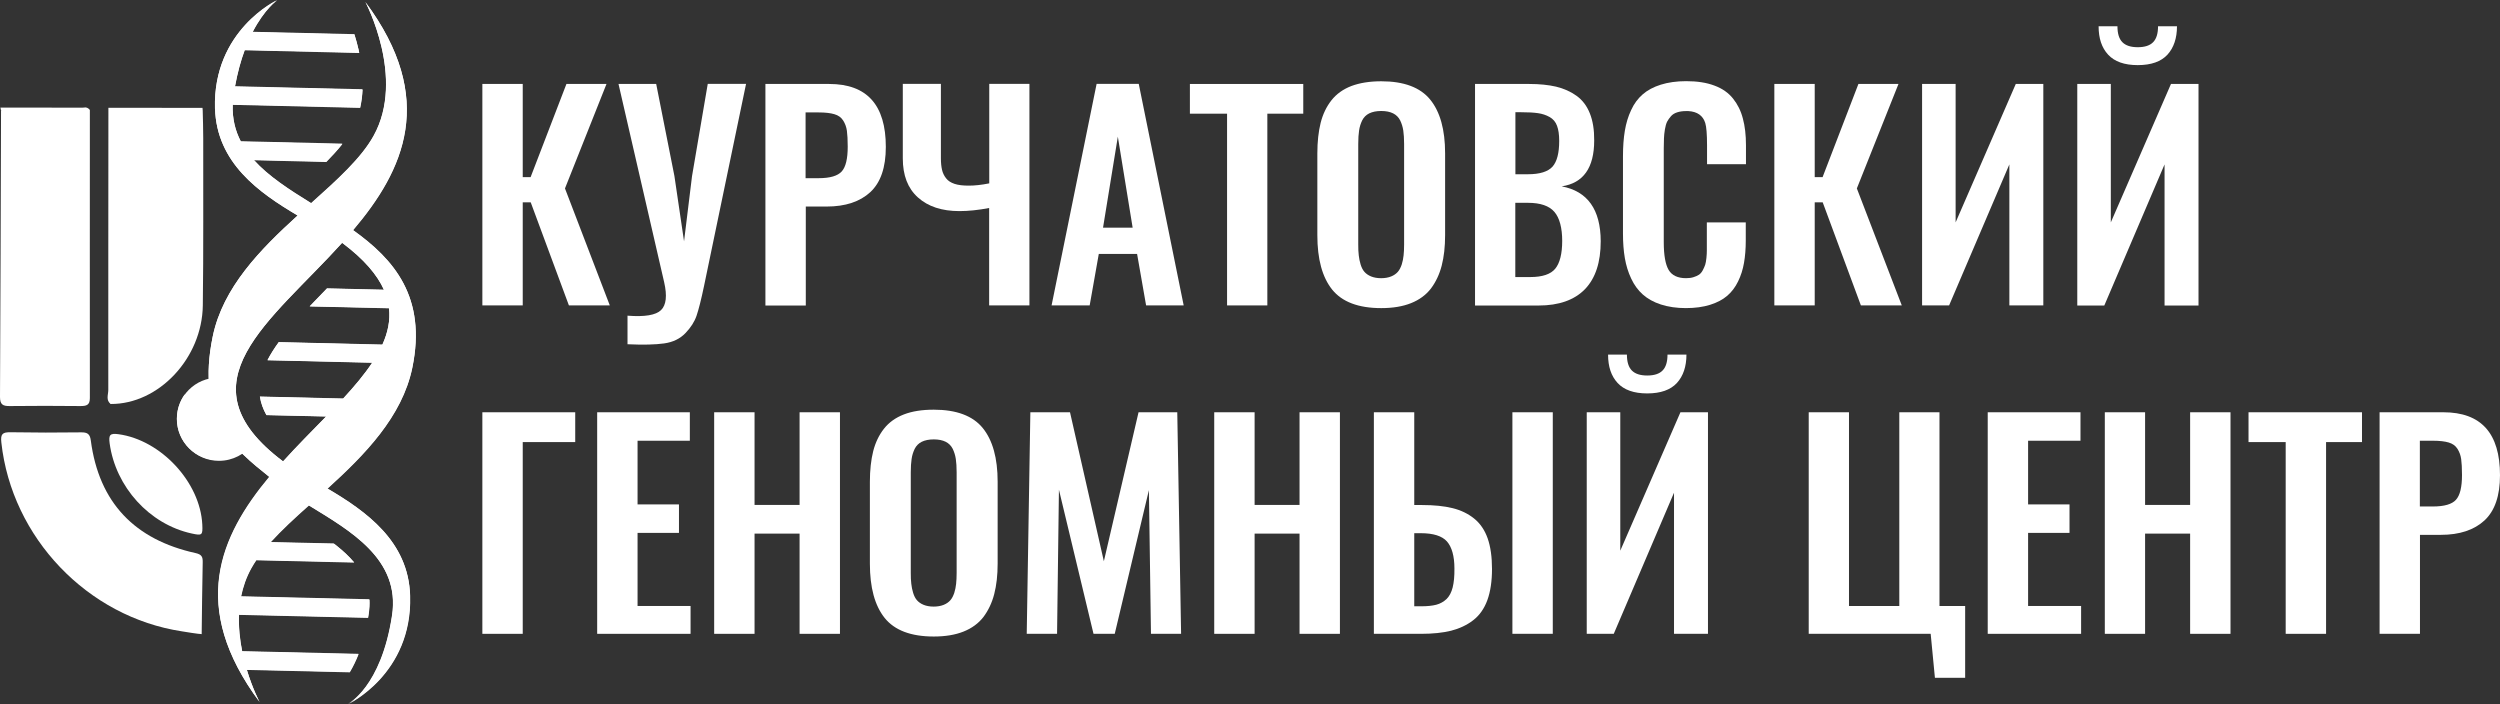
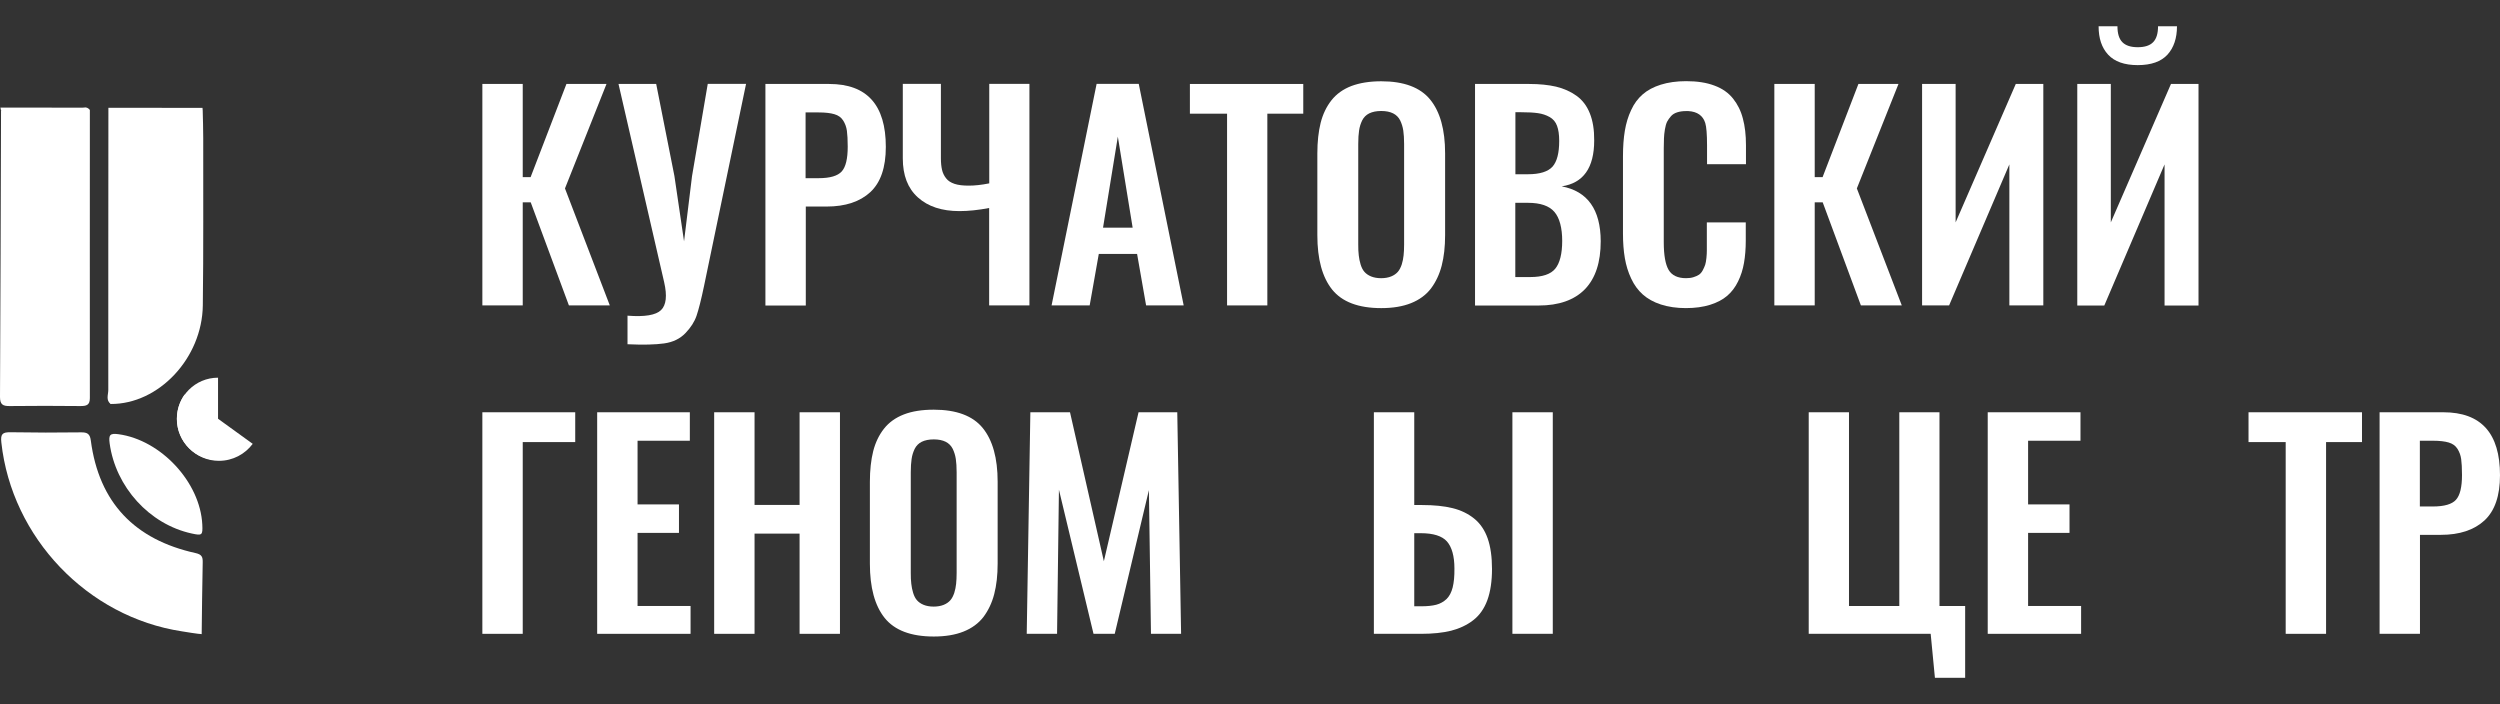
<svg xmlns="http://www.w3.org/2000/svg" id="_Слой_2" data-name="Слой 2" viewBox="0 0 241.47 68.01">
  <rect x="0" y="0" width="241.47" height="68.01" fill="#333333" stroke="none" />
  <defs>
    <style> .cls-1, .cls-2 { fill: #fff; } .cls-2 { fill-rule: evenodd; } </style>
  </defs>
  <g id="_Слой_1-2" data-name="Слой 1">
    <path class="cls-1" d="M.1,10.68C.07,19.9.05,29.12,0,38.34c0,.73.27.89.94.88,2.27-.03,4.54-.02,6.82,0,.57,0,.92-.07.92-.77-.01-9.27,0-18.53,0-27.8,0-.09-.25-.26-.34-.26-2.22.31-7.74-.02-8.23.27" />
    <path class="cls-1" d="M19.48,61.23c.03-2.31.05-4.63.1-6.94.01-.51-.11-.74-.69-.87-5.86-1.29-9.33-4.86-10.12-10.88-.08-.64-.35-.79-.95-.78-2.27.03-4.54.03-6.81-.01-.78-.01-.97.18-.88.99,1,9.18,8.31,16.85,17.44,18.24.3.05,1.57.26,1.93.27" />
    <path class="cls-1" d="M10.47,10.41c0,9.09-.02,18.18-.01,27.26,0,.45-.26.98.24,1.36.55-.64.43-1.43.43-2.18.02-7.71.03-15.42.04-23.12,0-.45.02-.89,0-1.34-.02-.9.39-1.28,1.29-1.28,1.74.01,3.48.02,5.21,0,.66,0,1.35.05,1.91-.43,0-.09-.01-.17-.02-.26-3.03,0-6.06,0-9.09-.01" />
    <path class="cls-1" d="M.1,10.68c2.29,0,4.58,0,6.87-.02.46,0,.98.19,1.36-.26-2.76,0-5.53,0-8.29-.01.02.1.04.19.06.28" />
    <path class="cls-1" d="M19.58,10.68c-2.53,0-5.07.05-7.6-.02-1.03-.03-1.26.32-1.26,1.29.02,9.02-.02,18.05-.03,27.07,4.63.03,8.84-4.42,8.9-9.53.07-5.38.03-10.77.04-16.15,0-.89-.03-1.78-.05-2.66" />
    <path class="cls-1" d="M19.54,50.67c-.2-4.1-4-8.17-8.09-8.73-.82-.11-.97.05-.86.88.57,4.2,3.83,7.82,7.93,8.71,1,.22,1.07.17,1.02-.85" />
    <path class="cls-1" d="M21.06,36.48c-2.2,0-3.98,1.78-3.98,3.98s1.78,3.98,3.98,3.98" />
    <path class="cls-1" d="M17.83,38.11c-.47.66-.74,1.47-.74,2.34,0,2.24,1.82,4.06,4.06,4.06,1.34,0,2.52-.65,3.26-1.64" />
-     <path class="cls-2" d="M33.05,23.44c-6.91,7.65-15.81,13.52-5.73,21.11,0,0,.02.01.03.02,1.36-1.51,2.8-2.94,4.16-4.34l-5.77-.13c-.32-.57-.53-1.16-.63-1.78l8.04.19c1.08-1.17,2.05-2.33,2.81-3.47l-10.12-.24c.3-.59.68-1.18,1.09-1.74l10.01.24c.52-1.17.77-2.33.64-3.52l-7.66-.18c.55-.58,1.11-1.16,1.67-1.73l5.5.13c-.65-1.45-1.91-2.95-4-4.51,0,0-.02-.01-.03-.02M26.03,46.07c-3.46-2.76-7.11-5.69-5.48-13.58.98-4.74,4.61-8.41,8.2-11.68-3.73-2.2-7.83-5.08-7.98-10.35C20.55,2.9,26.77,0,26.77,0,26.77,0,25.57.8,24.4,3.07l9.83.23c.16.51.29,1.01.4,1.49.02.1.04.19.06.29l-11.06-.26c-.36.98-.69,2.15-.94,3.51l12.32.29c-.03.59-.1,1.18-.23,1.76l-12.31-.29c-.04,1.35.25,2.52.79,3.55l9.81.23c-.46.6-1,1.17-1.55,1.73l-7-.16c1.42,1.58,3.43,2.87,5.53,4.17,2.51-2.25,4.83-4.33,6.03-6.5,3.11-5.6-.79-12.93-.79-12.93,6.95,9.36,3.72,16.23-1.2,22.03,3.99,2.84,7.13,6.49,5.73,13.28-.98,4.74-4.61,8.41-8.2,11.68,3.73,2.2,7.83,5.08,7.98,10.35.22,7.57-6.01,10.47-6.01,10.47,0,0,3.22-1.61,4.27-8.55.83-5.48-4.11-8.23-8.04-10.65-1.36,1.22-2.64,2.39-3.7,3.56l6.12.14c.09.07.18.14.27.21.66.53,1.22,1.06,1.68,1.6l-9.45-.22c-.18.26-.33.52-.48.78-.49.88-.8,1.8-.99,2.73l12.4.29c.02.44,0,.9-.07,1.37-.02.13-.04.26-.06.39l-12.47-.29c-.05,1.24.09,2.44.31,3.54l11.24.26c-.24.6-.51,1.19-.85,1.75l-9.94-.23c.56,1.86,1.23,3.11,1.23,3.11-6.84-9.2-3.83-16,.95-21.74" />
-     <path class="cls-1" d="M27.32,44.55c-10.08-7.58-1.18-13.46,5.73-21.1,0,0,.02.01.03.02,2.08,1.57,3.35,3.06,4,4.51l-5.5-.13c-.56.57-1.12,1.15-1.67,1.73l7.66.18c.14,1.19-.11,2.36-.64,3.52l-10.01-.24c-.41.57-.78,1.15-1.09,1.74l10.12.24c-.76,1.15-1.73,2.3-2.81,3.47l-8.04-.19c.09.62.31,1.21.63,1.78l5.77.14c-1.36,1.4-2.8,2.83-4.16,4.34,0,0-.02-.01-.03-.02M20.77,10.47c.15,5.27,4.25,8.14,7.98,10.35-3.6,3.27-7.22,6.94-8.2,11.68-1.63,7.88,2.02,10.81,5.48,13.58-4.78,5.74-7.79,12.54-.95,21.74,0,0-.67-1.25-1.23-3.11l9.94.23c.33-.56.61-1.14.85-1.75l-11.24-.26c-.22-1.1-.36-2.31-.31-3.54l12.47.29c.02-.13.04-.26.06-.39.07-.48.1-.93.07-1.37l-12.4-.29c.19-.93.5-1.85.99-2.73.14-.26.31-.52.48-.78l9.45.22c-.45-.54-1.01-1.08-1.68-1.6-.09-.07-.18-.14-.27-.21l-6.12-.14c1.06-1.17,2.34-2.35,3.7-3.56,3.94,2.42,8.88,5.17,8.04,10.65-1.06,6.94-4.27,8.55-4.27,8.55,0,0,6.23-2.9,6.01-10.47-.15-5.27-4.25-8.14-7.99-10.35,3.6-3.27,7.22-6.94,8.2-11.68,1.4-6.79-1.75-10.44-5.73-13.28,4.92-5.8,8.15-12.67,1.2-22.03,0,0,3.9,7.32.79,12.93-1.2,2.16-3.53,4.25-6.03,6.5-2.11-1.3-4.12-2.59-5.54-4.17l7,.17c.55-.56,1.08-1.14,1.55-1.73l-9.81-.23c-.54-1.04-.83-2.2-.78-3.56l12.31.29c.13-.58.21-1.17.23-1.76l-12.32-.29c.25-1.37.57-2.53.94-3.51l11.06.26c-.02-.1-.04-.19-.06-.29-.11-.48-.25-.98-.41-1.49l-9.83-.23c1.17-2.26,2.37-3.07,2.37-3.07,0,0-6.23,2.89-6.01,10.47" />
    <polygon class="cls-1" points="46.59 29.5 46.59 8.11 50.49 8.11 50.49 17.11 51.25 17.11 54.71 8.11 58.58 8.11 54.57 18.2 58.9 29.5 54.95 29.5 51.26 19.54 50.49 19.54 50.49 29.5 46.59 29.5" />
    <path class="cls-1" d="M60.61,33.25v-2.76c1.66.13,2.74-.05,3.24-.54.5-.49.6-1.38.3-2.69l-4.41-19.15h3.64l1.76,8.89.93,6.31.77-6.29,1.52-8.92h3.7l-4.05,19.48c-.28,1.35-.53,2.32-.73,2.91-.2.59-.56,1.15-1.08,1.69-.52.54-1.2.87-2.05.99-.85.12-2.03.15-3.54.08" />
    <path class="cls-1" d="M73.93,29.5V8.11h6.16c3.65,0,5.47,2.03,5.47,6.08,0,1.99-.5,3.44-1.5,4.37-1,.92-2.4,1.39-4.22,1.39h-2.01v9.56h-3.9ZM77.82,17.21h1.25c1.1,0,1.84-.22,2.23-.65.39-.43.58-1.23.58-2.39,0-.66-.03-1.17-.08-1.54-.05-.36-.17-.69-.36-.99-.19-.3-.47-.5-.85-.61-.37-.11-.88-.17-1.52-.17h-1.26v6.35Z" />
    <path class="cls-1" d="M95.54,29.5v-9.41c-1.04.2-2,.3-2.87.3-1.7,0-3.03-.44-4.01-1.32-.98-.88-1.46-2.13-1.46-3.77v-7.2h3.68v7.19c0,.45.04.82.11,1.12.07.3.2.57.39.81.18.24.46.42.82.54.36.12.82.17,1.37.17.58,0,1.24-.07,1.98-.22v-9.61h3.88v21.4h-3.88Z" />
    <path class="cls-1" d="M101.57,29.5l4.35-21.4h4.07l4.34,21.4h-3.63l-.87-4.97h-3.7l-.88,4.97h-3.68ZM106.54,21.99h2.86l-1.43-8.79-1.43,8.79Z" />
    <polygon class="cls-1" points="118.52 29.5 118.52 10.98 114.93 10.98 114.93 8.11 125.88 8.11 125.88 10.98 122.41 10.98 122.41 29.5 118.52 29.5" />
    <path class="cls-1" d="M133.41,29.76c-2.2,0-3.78-.6-4.74-1.79-.96-1.2-1.43-2.95-1.43-5.25v-7.9c0-1.14.11-2.12.32-2.96.21-.83.56-1.56,1.04-2.17.48-.61,1.12-1.07,1.92-1.38.8-.3,1.76-.46,2.89-.46,2.19,0,3.77.59,4.73,1.77.96,1.18,1.44,2.91,1.44,5.19v7.9c0,1.12-.11,2.1-.33,2.95-.22.85-.57,1.58-1.04,2.21-.48.62-1.12,1.09-1.92,1.41-.8.32-1.76.48-2.88.48M132.43,26.7c.27.11.6.17.97.17s.7-.06.97-.17c.27-.11.48-.26.64-.44s.28-.42.38-.71c.09-.29.15-.58.18-.88.03-.29.05-.64.05-1.05v-9.72c0-.52-.03-.95-.08-1.29-.05-.34-.15-.67-.3-.98-.15-.3-.38-.53-.68-.68-.3-.15-.68-.23-1.15-.23s-.85.08-1.16.23c-.3.15-.53.38-.68.68-.15.31-.25.63-.3.98-.05.34-.08.77-.08,1.29v9.72c0,.4.01.75.05,1.05.03.29.09.58.18.88.09.29.21.53.37.71s.37.33.64.44" />
    <path class="cls-1" d="M142.47,29.5V8.11h5.24c.99,0,1.85.09,2.59.26.74.18,1.4.47,1.97.88s1,.97,1.29,1.7c.29.72.43,1.6.42,2.62,0,2.64-1.05,4.12-3.14,4.43,2.5.47,3.76,2.24,3.77,5.3,0,2.03-.5,3.57-1.52,4.63-1.02,1.05-2.52,1.58-4.48,1.58h-6.14ZM146.37,16.83h1.21c1.15,0,1.94-.25,2.38-.74.43-.49.64-1.32.64-2.48,0-.6-.07-1.09-.21-1.46-.14-.38-.38-.66-.72-.85-.34-.19-.71-.31-1.12-.37-.41-.06-.95-.09-1.63-.09h-.55v5.99ZM146.37,26.76h1.43c1.17,0,1.98-.27,2.42-.81.44-.54.67-1.44.67-2.68s-.25-2.23-.76-2.81c-.5-.58-1.35-.87-2.54-.87h-1.23v7.18Z" />
    <path class="cls-1" d="M162.86,29.76c-.92,0-1.73-.12-2.44-.35-.71-.23-1.29-.56-1.75-.97-.46-.41-.84-.93-1.12-1.54-.29-.61-.49-1.27-.61-1.97-.12-.7-.18-1.49-.18-2.37v-7.46c0-.93.06-1.75.18-2.47.12-.72.32-1.39.61-2,.28-.62.66-1.12,1.12-1.52.46-.4,1.04-.71,1.74-.93.7-.22,1.52-.34,2.45-.34,1.07,0,1.98.14,2.74.43.76.28,1.35.7,1.79,1.25.44.55.76,1.19.95,1.93.2.74.3,1.59.3,2.58v1.83h-3.76v-1.82c0-1.07-.06-1.79-.17-2.15-.22-.72-.77-1.11-1.64-1.16h-.21c-.33,0-.61.04-.86.12-.25.08-.45.2-.6.37-.15.17-.28.35-.38.54-.09.19-.16.44-.21.74-.05.31-.08.59-.09.85-.01.26-.02.59-.02.98v9.06c0,1.26.16,2.15.47,2.68.31.53.88.8,1.68.8.28,0,.52-.03.73-.1.21-.06.39-.15.53-.24.14-.1.26-.24.36-.43.1-.18.17-.36.23-.52.05-.16.09-.38.12-.66.03-.28.04-.53.04-.72s0-.47,0-.81v-1.91h3.76v1.76c0,.8-.06,1.52-.17,2.15-.11.64-.3,1.24-.57,1.79-.27.56-.62,1.02-1.05,1.39-.43.37-.98.66-1.65.87-.67.21-1.45.32-2.34.32" />
    <polygon class="cls-1" points="171.38 29.5 171.38 8.11 175.28 8.11 175.28 17.11 176.04 17.11 179.5 8.11 183.37 8.11 179.35 18.2 183.69 29.5 179.74 29.5 176.05 19.54 175.28 19.54 175.28 29.5 171.38 29.5" />
    <polygon class="cls-1" points="185.65 29.5 185.65 8.11 188.89 8.11 188.89 21.48 194.7 8.11 197.36 8.11 197.36 29.5 194.08 29.5 194.08 15.88 188.26 29.5 185.65 29.5" />
    <path class="cls-1" d="M200.64,29.51V8.11h3.24v13.37l5.81-13.37h2.66v21.4h-3.28v-13.63l-5.82,13.63h-2.61ZM206.48,6.29c-1.29,0-2.24-.34-2.86-1.01-.62-.67-.92-1.58-.92-2.74h1.82c0,.71.16,1.22.48,1.54.32.32.81.48,1.48.48s1.17-.16,1.48-.48c.32-.32.48-.83.48-1.54h1.83c0,1.15-.31,2.07-.92,2.74-.62.67-1.57,1.01-2.87,1.01" />
    <polygon class="cls-1" points="46.59 61.22 46.59 39.82 55.56 39.82 55.56 42.7 50.49 42.7 50.49 61.22 46.59 61.22" />
    <polygon class="cls-1" points="57.68 61.22 57.68 39.82 66.63 39.82 66.63 42.57 61.58 42.57 61.58 48.72 65.58 48.72 65.58 51.47 61.58 51.47 61.58 58.53 66.7 58.53 66.7 61.22 57.68 61.22" />
    <polygon class="cls-1" points="68.98 61.22 68.98 39.82 72.88 39.82 72.88 48.77 77.23 48.77 77.23 39.82 81.13 39.82 81.13 61.22 77.23 61.22 77.23 51.54 72.88 51.54 72.88 61.22 68.98 61.22" />
    <path class="cls-1" d="M90.19,61.48c-2.2,0-3.78-.6-4.74-1.79-.96-1.2-1.43-2.95-1.43-5.25v-7.9c0-1.14.11-2.12.32-2.96.21-.83.56-1.56,1.04-2.17.48-.61,1.12-1.07,1.92-1.38.8-.31,1.76-.46,2.89-.46,2.19,0,3.77.59,4.73,1.77.96,1.18,1.44,2.91,1.44,5.19v7.9c0,1.12-.11,2.1-.33,2.95-.22.85-.57,1.58-1.04,2.21-.48.62-1.12,1.09-1.92,1.41-.8.32-1.76.48-2.88.48M89.21,58.42c.27.11.6.17.97.17s.7-.06.97-.17c.27-.11.48-.26.64-.44s.28-.42.38-.71c.09-.29.15-.58.18-.88.03-.29.05-.64.05-1.05v-9.72c0-.52-.03-.95-.08-1.29-.05-.34-.15-.67-.3-.98-.15-.3-.38-.53-.68-.68-.3-.15-.68-.23-1.15-.23s-.85.08-1.16.23c-.3.15-.53.38-.68.68-.15.31-.25.63-.3.98-.05.34-.08.77-.08,1.29v9.72c0,.4.01.75.05,1.05.03.29.09.58.18.88.09.29.21.53.37.71s.37.33.64.44" />
    <polygon class="cls-1" points="99.17 61.22 99.52 39.82 103.35 39.82 106.62 54.21 109.97 39.82 113.71 39.82 114.08 61.22 111.17 61.22 110.97 47.34 107.67 61.22 105.62 61.22 102.28 47.3 102.1 61.22 99.17 61.22" />
-     <polygon class="cls-1" points="117.28 61.22 117.28 39.82 121.18 39.82 121.18 48.77 125.52 48.77 125.52 39.82 129.42 39.82 129.42 61.22 125.52 61.22 125.52 51.54 121.18 51.54 121.18 61.22 117.28 61.22" />
    <path class="cls-1" d="M132.7,61.22v-21.4h3.9v8.96h.76c1.15,0,2.13.1,2.94.3.81.2,1.51.54,2.09,1.01.58.47,1.02,1.11,1.3,1.91.28.8.42,1.79.42,2.96s-.15,2.19-.45,3.01c-.3.82-.76,1.47-1.37,1.94-.61.47-1.32.8-2.13,1.01-.81.2-1.77.3-2.89.3h-4.57ZM136.6,58.56h.68c.58,0,1.07-.05,1.45-.15.38-.1.71-.29.99-.55.27-.27.47-.64.59-1.12.12-.48.18-1.09.17-1.83,0-1.2-.25-2.07-.72-2.61-.47-.53-1.32-.8-2.53-.8h-.63v7.06ZM146.08,39.82h3.9v21.4h-3.9v-21.4Z" />
-     <path class="cls-1" d="M153.26,61.22v-21.4h3.24v13.37l5.81-13.37h2.66v21.4h-3.28v-13.63l-5.82,13.63h-2.61ZM159.1,38c-1.29,0-2.24-.34-2.86-1.01-.62-.67-.92-1.58-.92-2.74h1.82c0,.71.16,1.22.48,1.54.32.32.81.48,1.48.48s1.17-.16,1.48-.48c.32-.32.48-.83.48-1.54h1.83c0,1.15-.31,2.07-.92,2.74-.62.67-1.57,1.01-2.87,1.01" />
    <polygon class="cls-1" points="186.89 65.47 186.48 61.22 174.7 61.22 174.7 39.82 178.59 39.82 178.59 58.53 183.45 58.53 183.45 39.82 187.33 39.82 187.33 58.53 189.81 58.53 189.81 65.47 186.89 65.47" />
    <polygon class="cls-1" points="191.99 61.22 191.99 39.82 200.95 39.82 200.95 42.57 195.89 42.57 195.89 48.72 199.89 48.72 199.89 51.47 195.89 51.47 195.89 58.53 201.01 58.53 201.01 61.22 191.99 61.22" />
-     <polygon class="cls-1" points="203.3 61.22 203.3 39.82 207.19 39.82 207.19 48.77 211.54 48.77 211.54 39.82 215.44 39.82 215.44 61.22 211.54 61.22 211.54 51.54 207.19 51.54 207.19 61.22 203.3 61.22" />
    <polygon class="cls-1" points="220.77 61.22 220.77 42.7 217.18 42.7 217.18 39.82 228.14 39.82 228.14 42.7 224.67 42.7 224.67 61.22 220.77 61.22" />
    <path class="cls-1" d="M229.84,61.22v-21.4h6.16c3.65,0,5.47,2.03,5.47,6.08,0,1.99-.5,3.44-1.5,4.37-1,.92-2.4,1.39-4.22,1.39h-2.01v9.56h-3.9ZM233.74,48.92h1.25c1.1,0,1.85-.22,2.23-.65.39-.43.58-1.23.58-2.39,0-.66-.03-1.17-.08-1.54-.05-.36-.17-.69-.36-.99-.19-.3-.47-.5-.85-.61-.37-.11-.88-.17-1.52-.17h-1.26v6.35Z" />
  </g>
</svg>